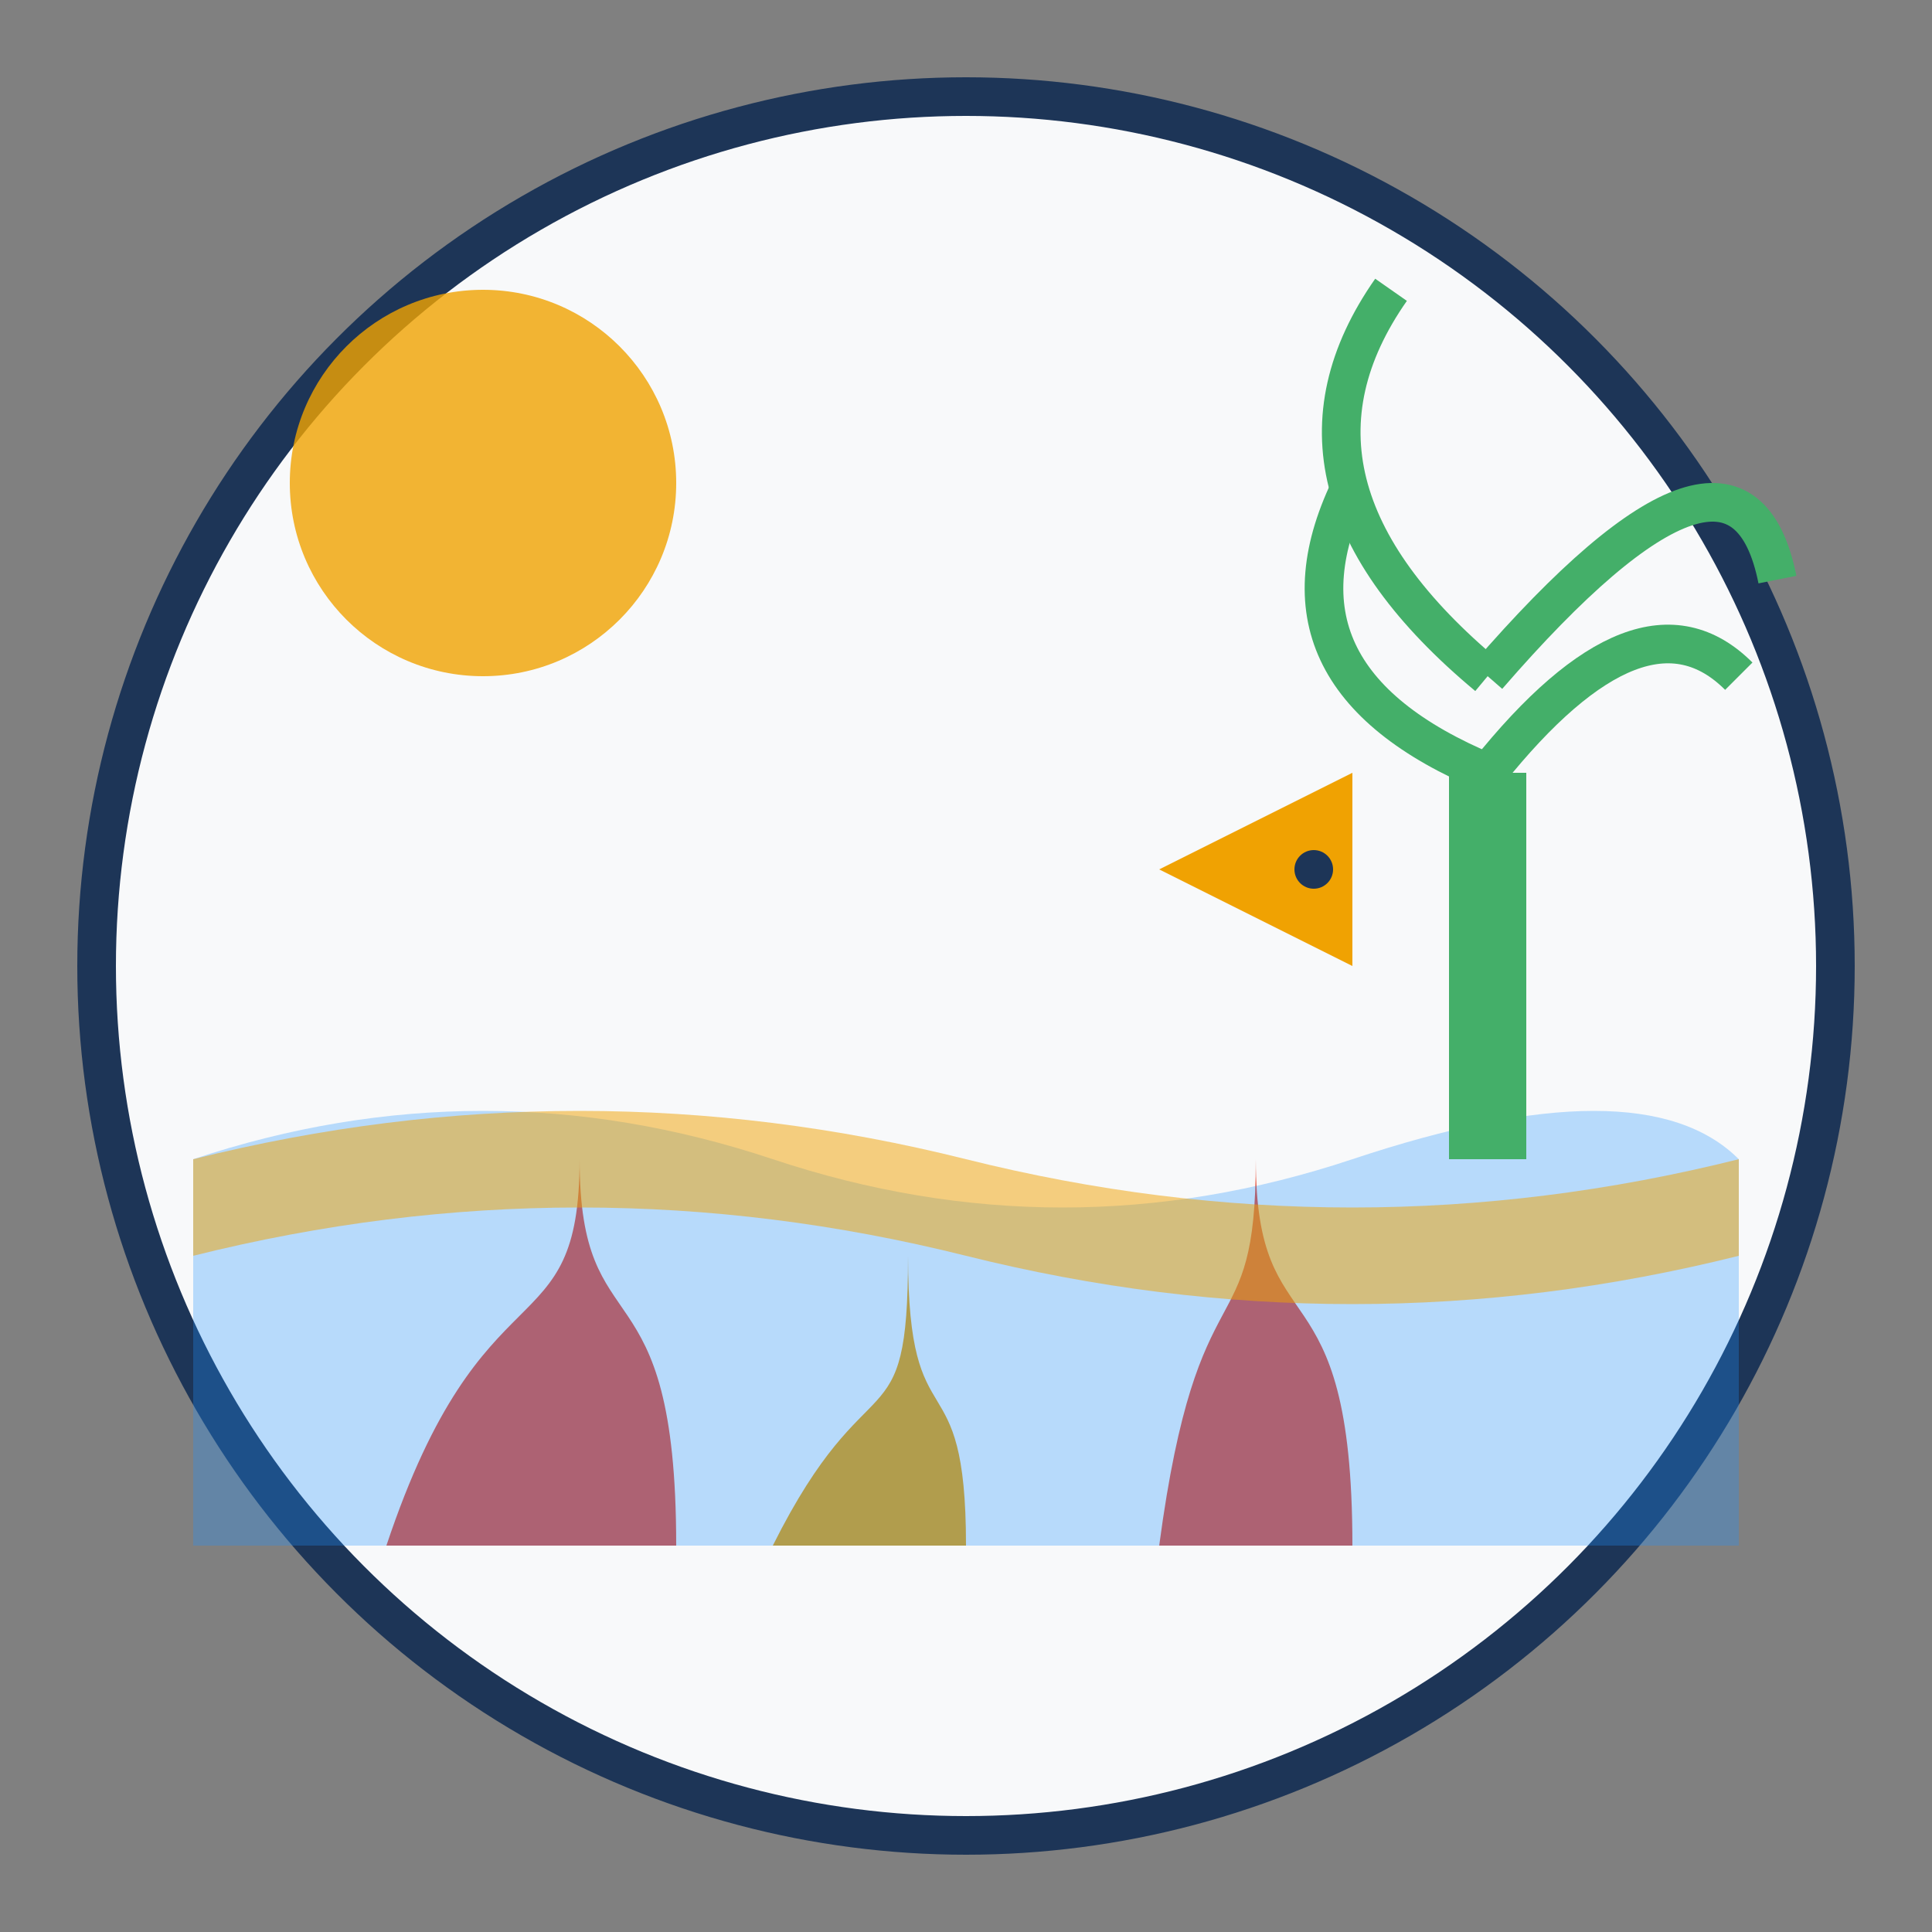
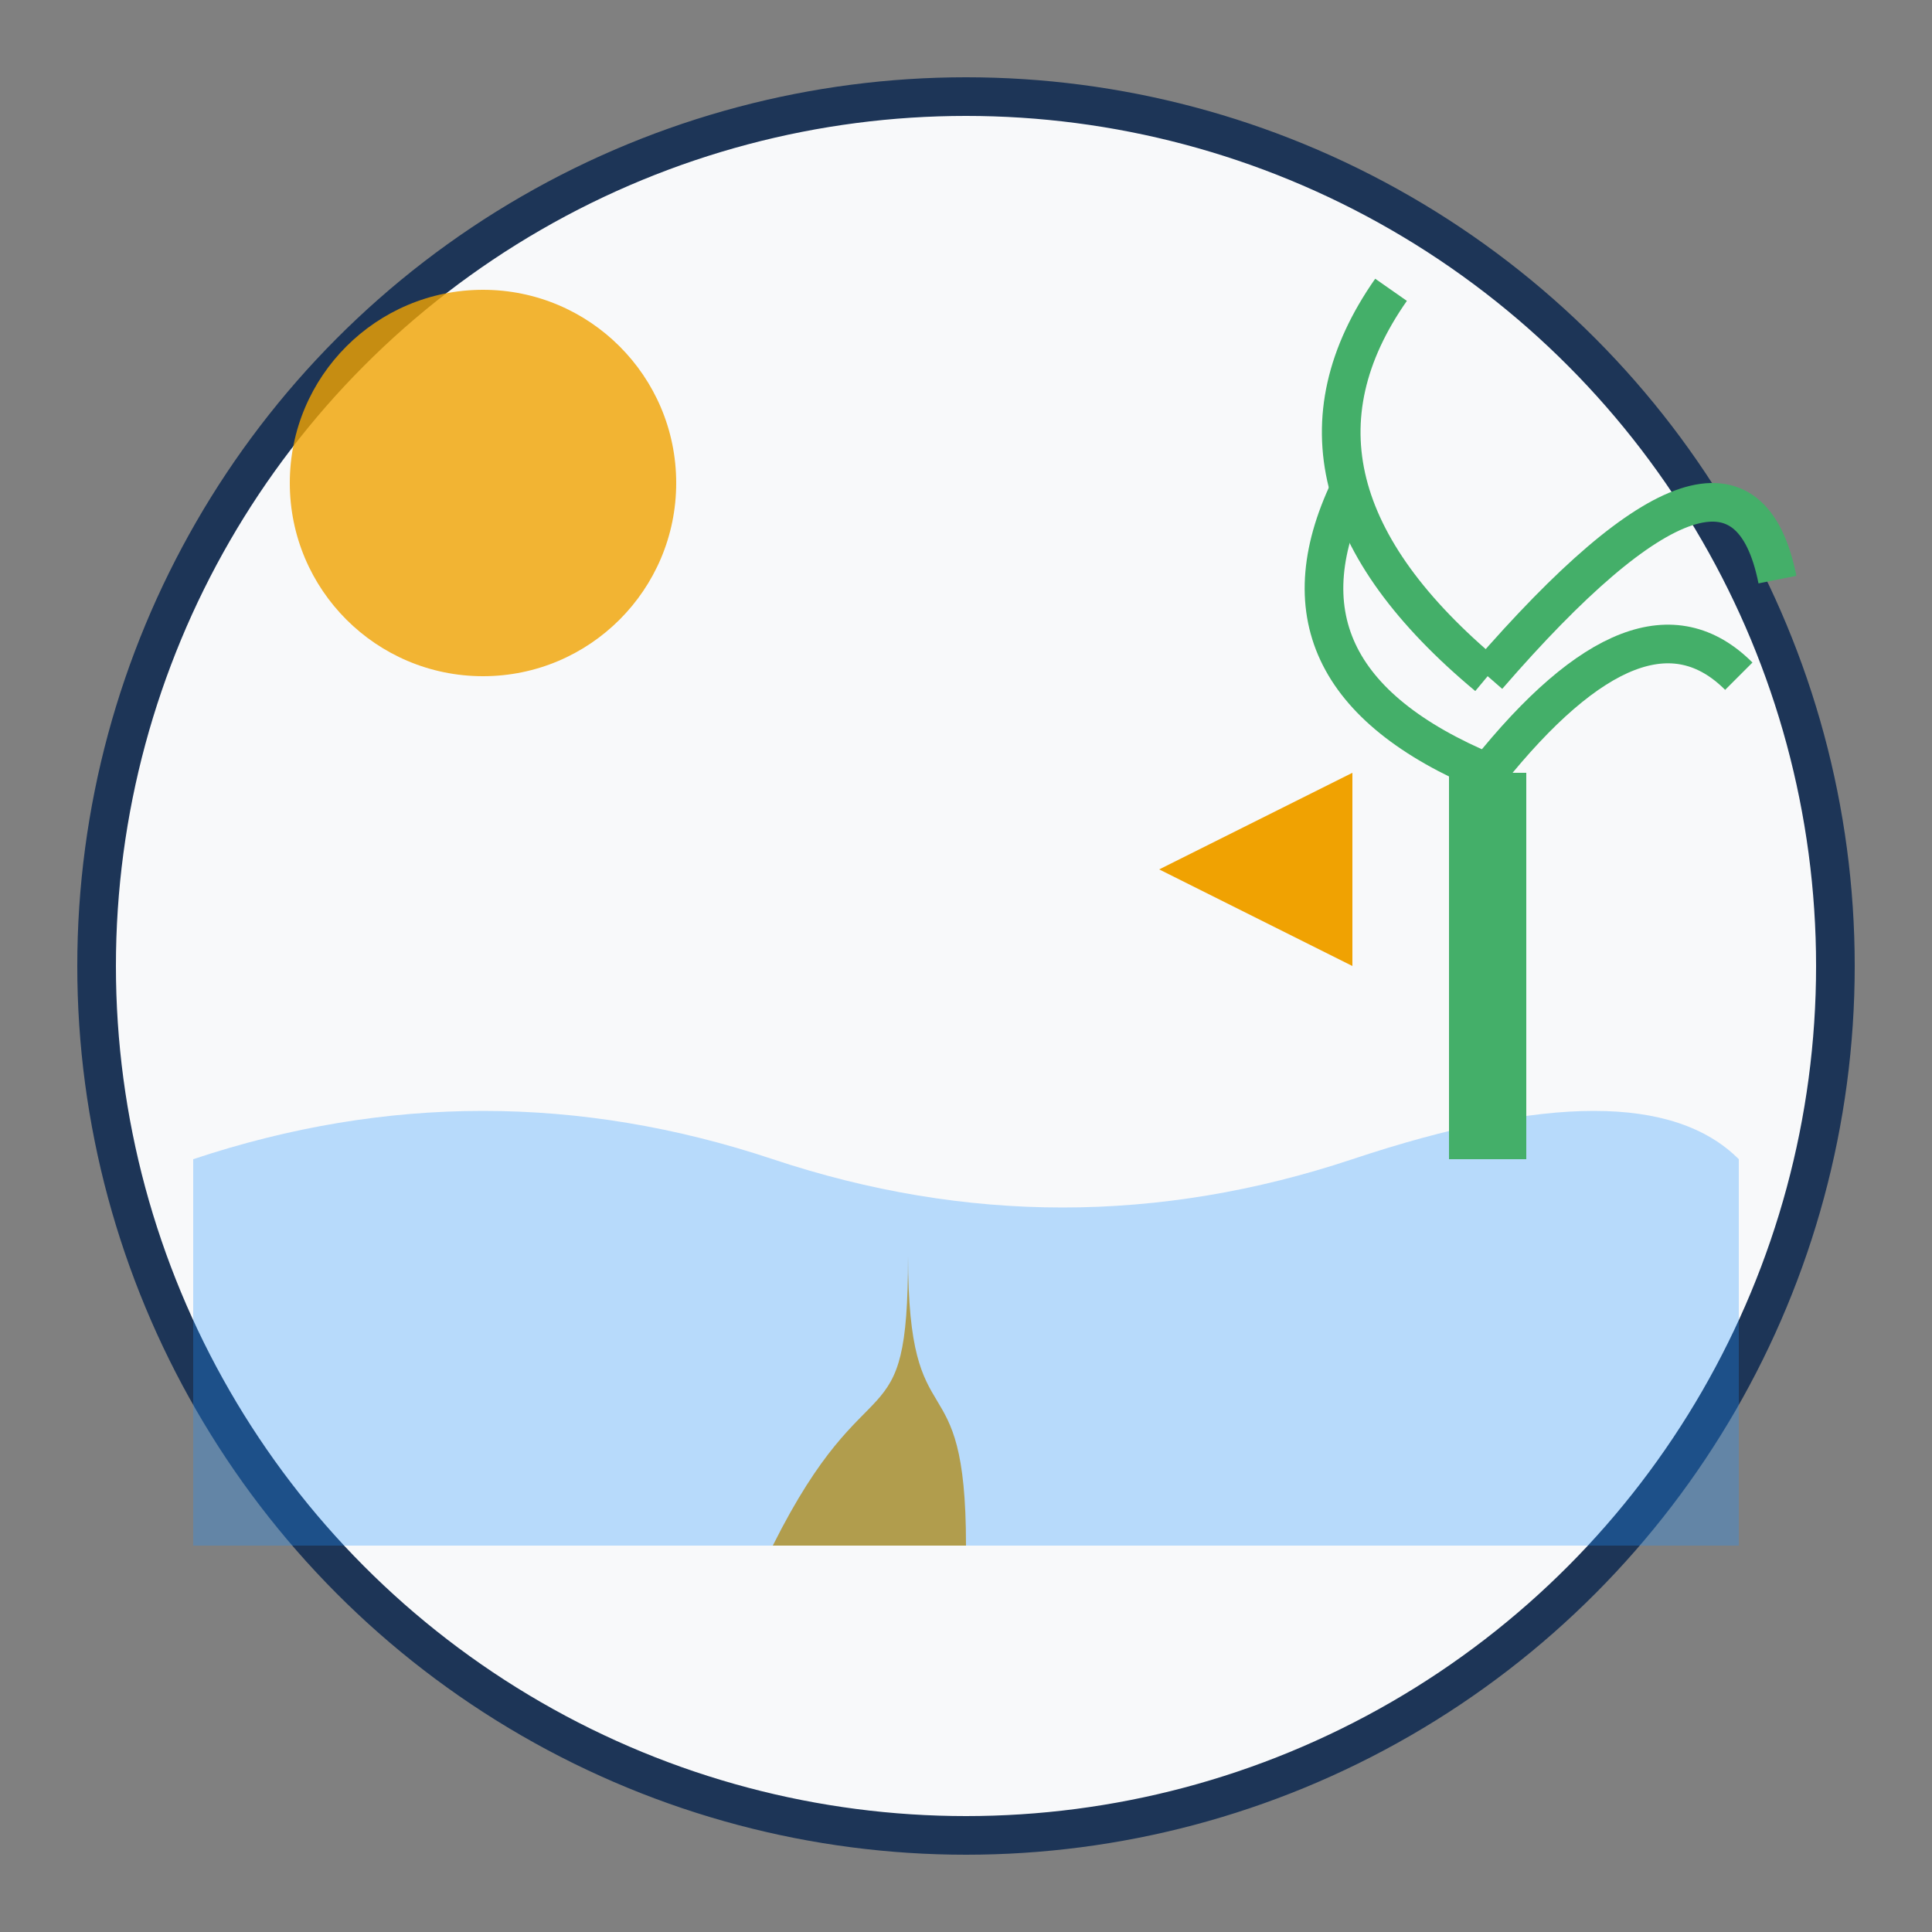
<svg xmlns="http://www.w3.org/2000/svg" viewBox="0 0 100 100" width="100" height="100">
  <rect x="0" y="0" width="100" height="100" fill="#808080" stroke="none" />
  <circle cx="50" cy="50" r="45" fill="#F8F9FA" stroke="#1D3557" stroke-width="2" />
-   <path d="M20,80 C25,65 30,70 30,60 C30,70 35,65 35,80 Z" fill="#E94F37" />
  <path d="M40,80 C45,70 47,75 47,65 C47,75 50,70 50,80 Z" fill="#F0A202" />
-   <path d="M60,80 C62,65 65,70 65,60 C65,70 70,65 70,80 Z" fill="#E94F37" />
  <path d="M10,60 Q25,55 40,60 Q55,65 70,60 Q85,55 90,60 L90,80 L10,80 Z" fill="#1E90FF" opacity="0.3" />
  <path d="M60,45 L70,40 L70,50 Z" fill="#F0A202" />
-   <circle cx="68" cy="45" r="1" fill="#1D3557" />
  <circle cx="25" cy="25" r="10" fill="#F0A202" opacity="0.8" />
  <rect x="75" y="40" width="4" height="20" fill="#44AF69" />
  <path d="M77,40 Q65,35 70,25" stroke="#44AF69" stroke-width="2" fill="none" />
  <path d="M77,40 Q85,30 90,35" stroke="#44AF69" stroke-width="2" fill="none" />
  <path d="M77,35 Q65,25 72,15" stroke="#44AF69" stroke-width="2" fill="none" />
  <path d="M77,35 Q90,20 92,30" stroke="#44AF69" stroke-width="2" fill="none" />
-   <path d="M10,60 Q30,55 50,60 Q70,65 90,60 L90,65 Q70,70 50,65 Q30,60 10,65 Z" fill="#F0A202" opacity="0.5" />
</svg>